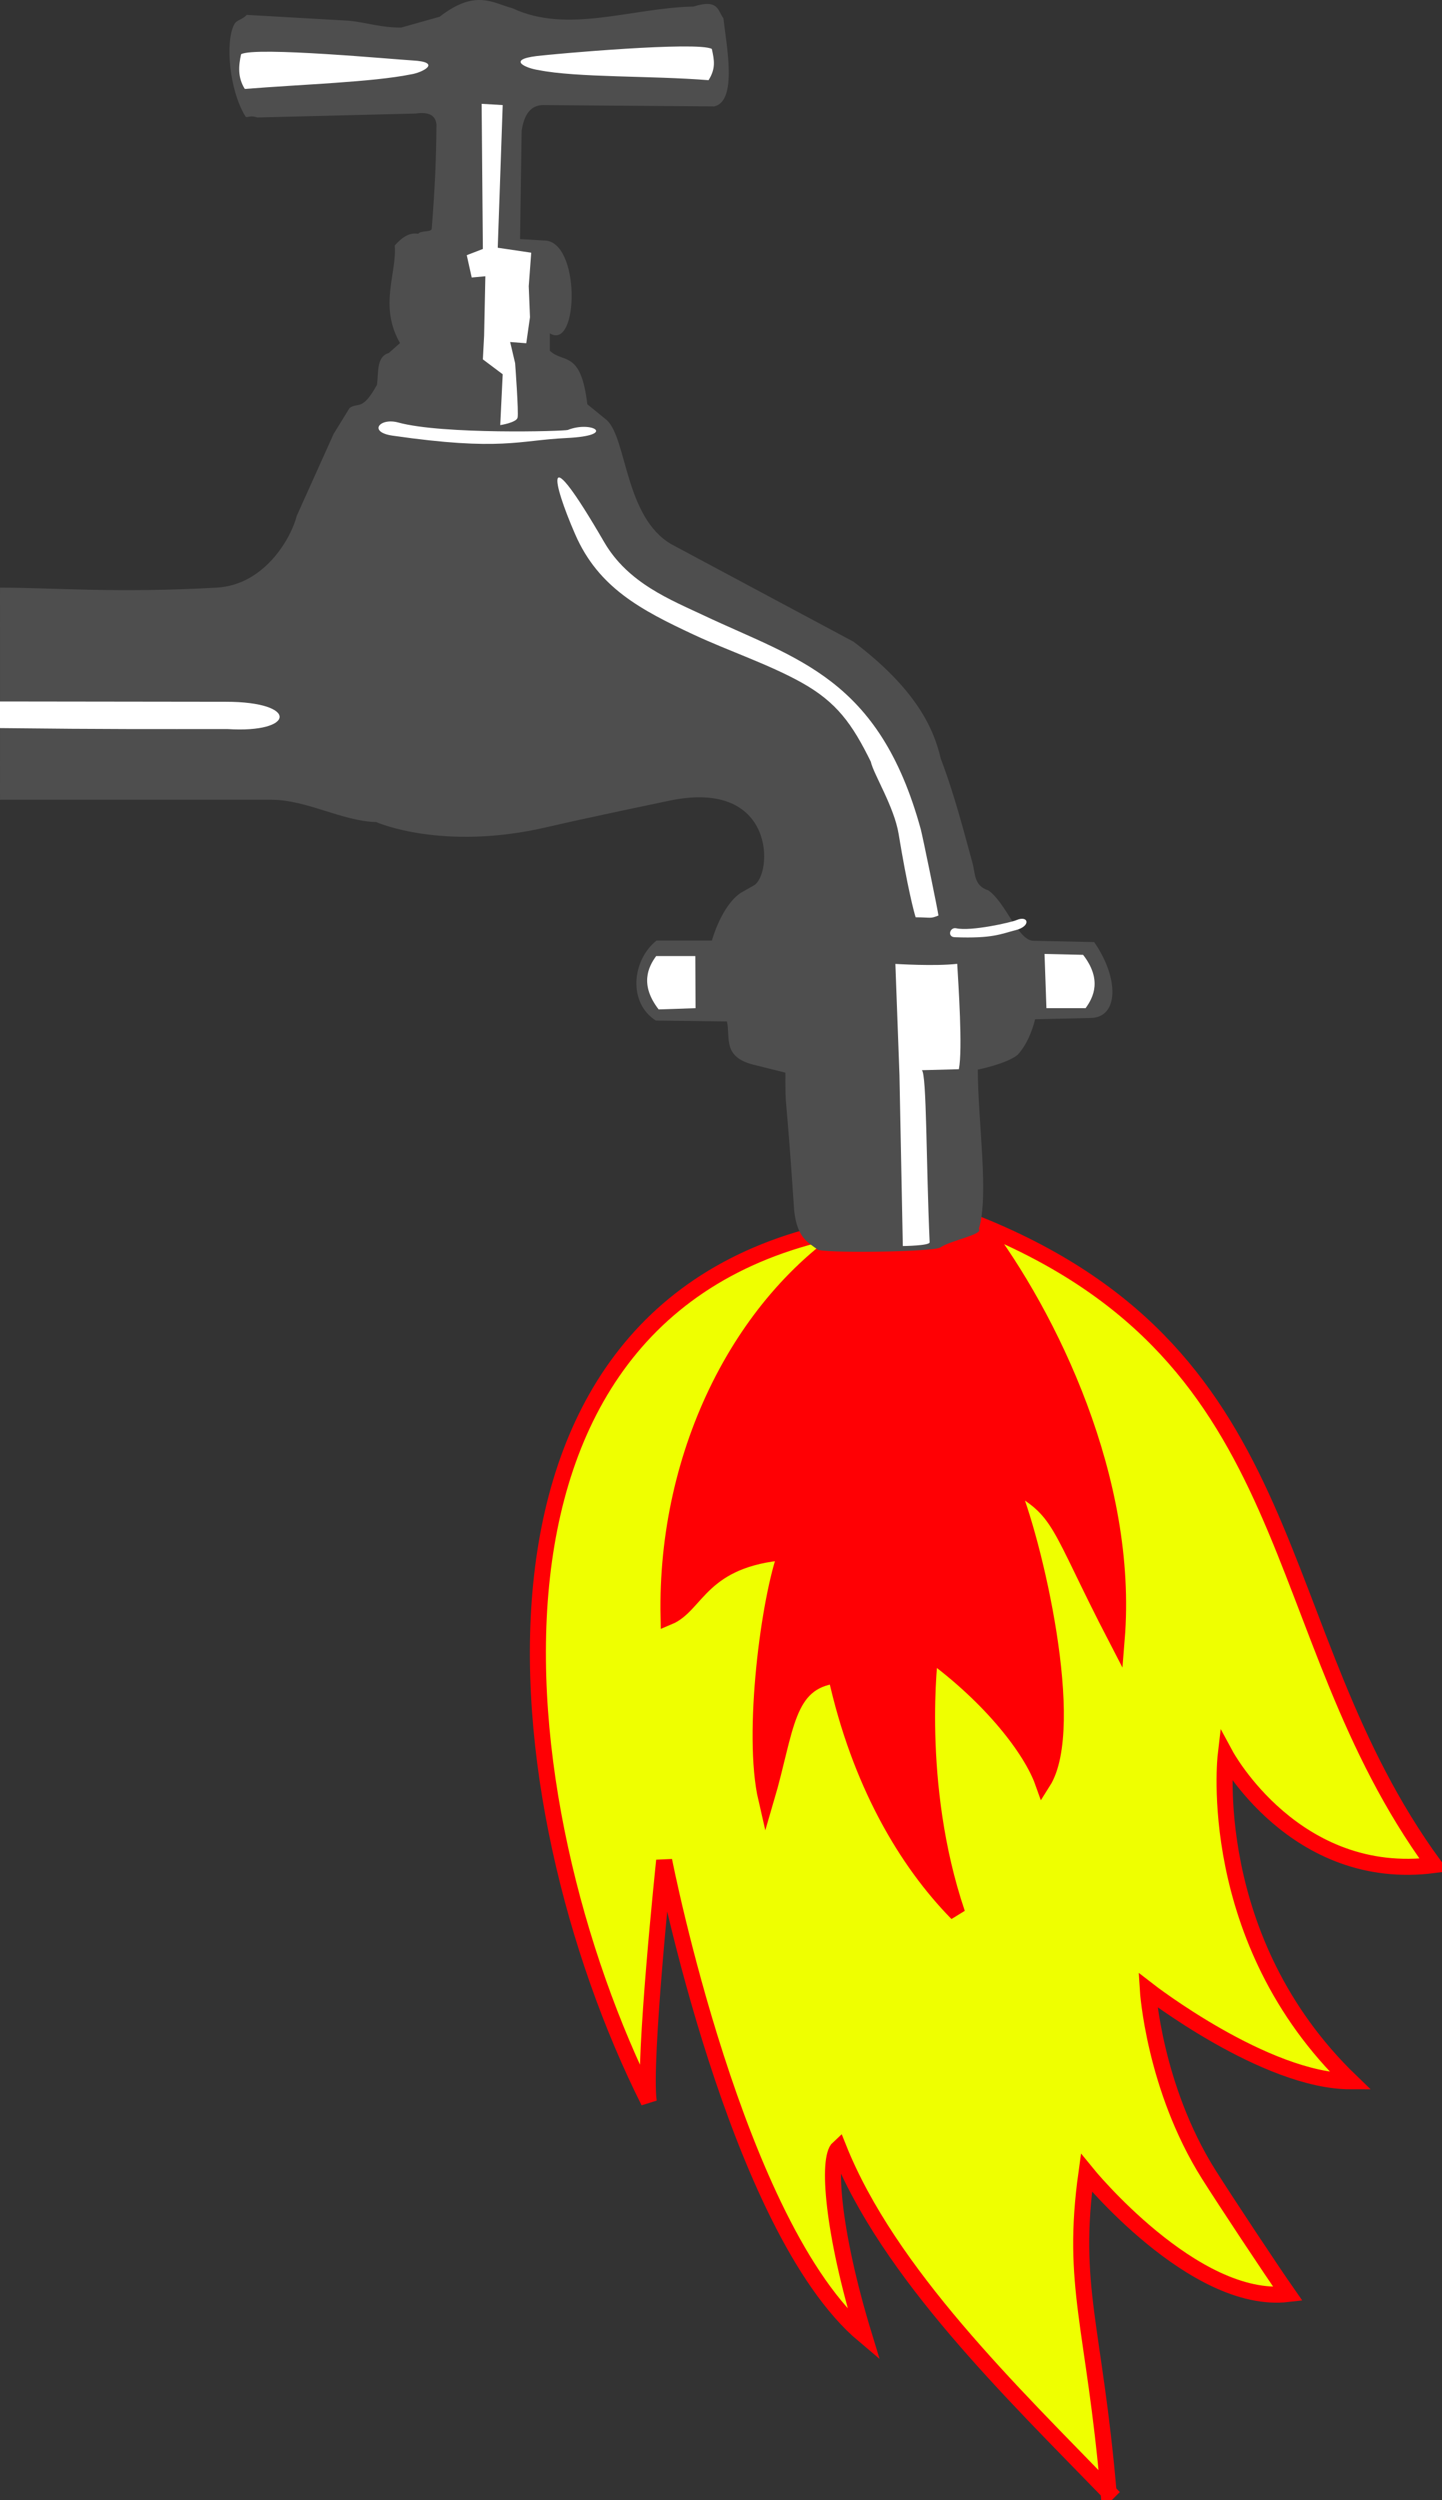
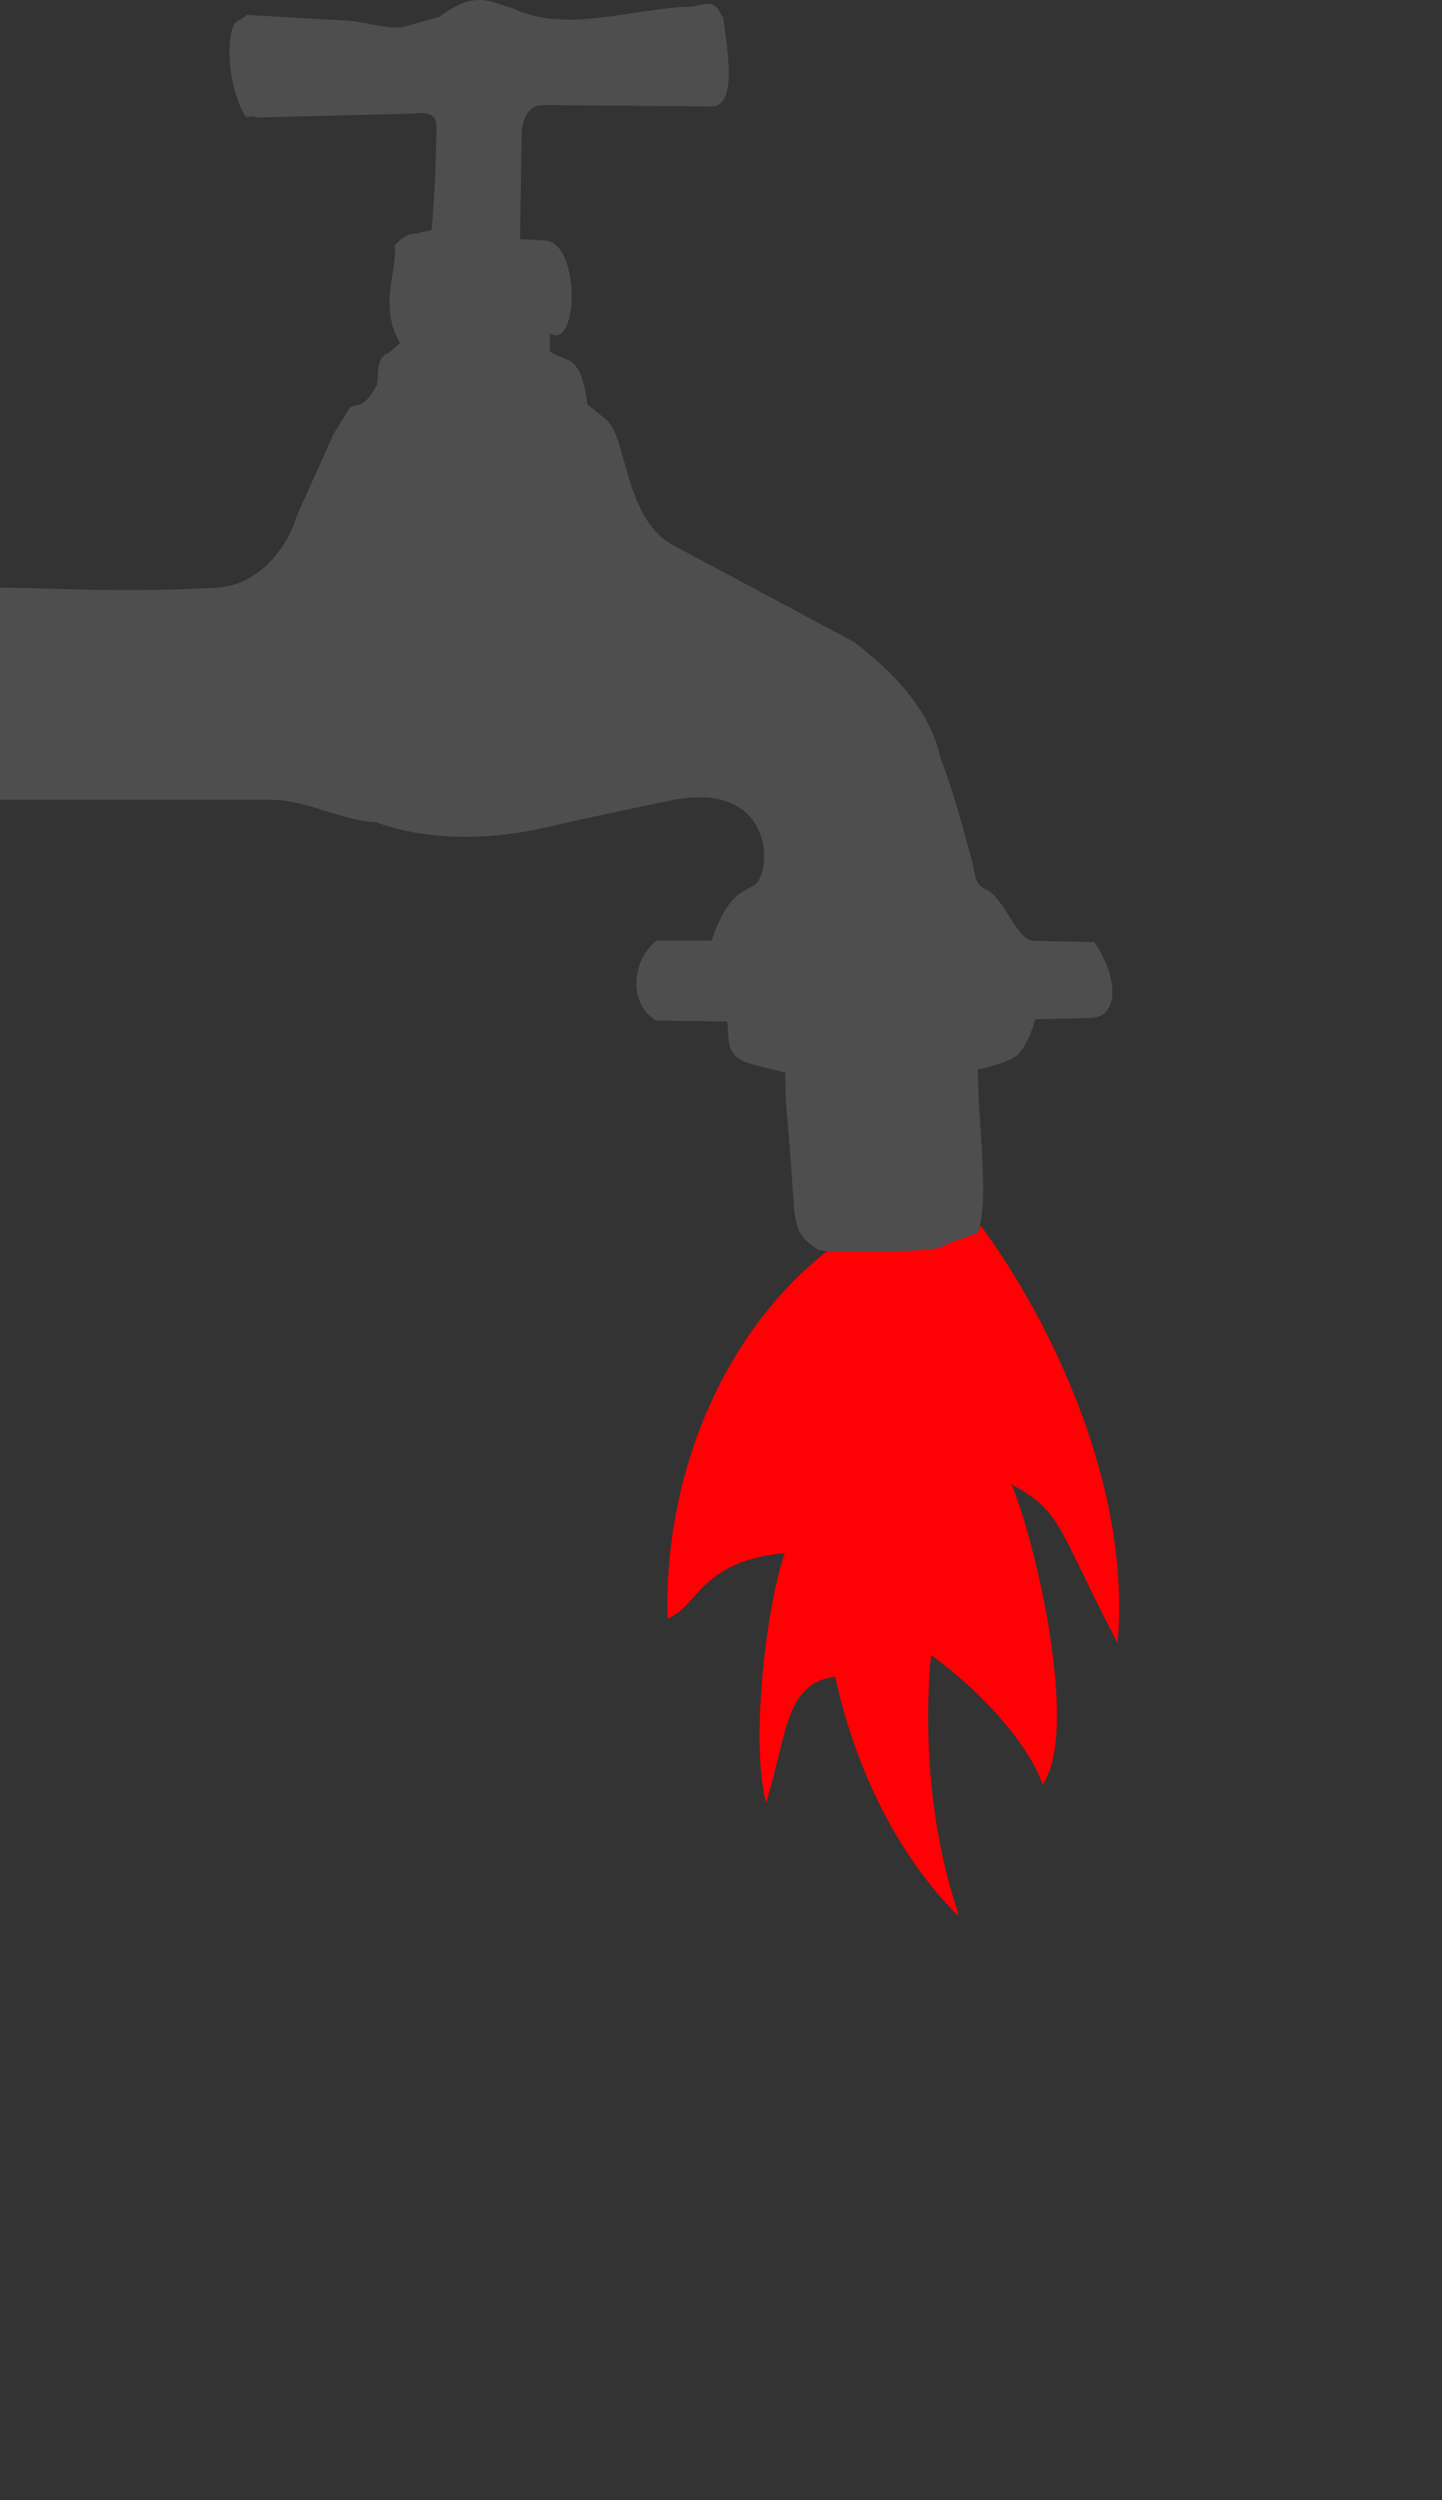
<svg xmlns="http://www.w3.org/2000/svg" viewBox="0 0 539.94 935.62">
  <rect x="0" y="0" width="539.94" height="935.62" fill="#333333" stroke="none" />
  <path d="M358.4 716.09c-16.441-48.516-10.066-97.47-10.066-97.47 22.967 16.742 37.834 36.206 42.156 48.327 12.964-20.458-3.063-90.362-12.539-112.32 20.131 10.865 17.337 14.819 40.195 58.823 4.712-57.973-25.477-119.43-50.815-153.93h-44.316c-44.868 26.83-73.978 83.766-72.687 145.63 10.655-4.439 12.265-21.83 44.156-24.355-6.49 17.092-13.184 68.117-7.569 92.4 7.678-26.122 7.086-43.771 26.103-46.187 8.867 40.193 26.395 69.765 45.382 89.088z" fill-rule="evenodd" stroke="#ff0004" stroke-width=".815" fill="#ff0004" />
-   <path d="M415.09 932.61c-5.391-62.204-14.194-76.955-8.28-119.42 0 0 40.172 49.431 75.442 45.326-6.418-9.17-23.81-35.463-29.634-44.708-20.546-32.613-22.821-69.036-22.821-69.036s44.02 34.159 75.984 34.137c-54.96-52.932-46.832-122.05-46.832-122.05s25.898 47.917 77.993 41.127c-64.47-88.3-46.56-189.22-169.71-239.41 25.79 34.041 55.74 95.431 50.91 154.85-22.85-44.001-20.06-47.936-40.19-58.801 9.476 21.961 25.502 91.854 12.538 112.31-4.322-12.122-19.177-31.573-42.144-48.315 0 0-6.378 48.948 10.064 97.464-18.987-19.323-36.526-48.894-45.393-89.086-19.017 2.416-18.433 20.055-26.11 46.176-5.616-24.284 1.082-75.296 7.571-92.388-31.89 2.525-33.483 19.915-44.138 24.354-1.29-61.86 27.926-119.74 72.794-146.57-157.78 24.248-135.96 216.77-80.216 327.99-2.148-15.093 5.768-90.274 5.768-90.274s26.884 137.4 74.829 177.7c-11.965-39.168-13.78-66.285-9.527-70.142 18.745 46.92 64.958 91.476 101.11 128.76z" stroke="#ff0004" stroke-width="6" fill="#efff00" />
  <path d="M195.33 48.89l-.6 40.573 8.797.544c13.968-.415 13.29 41.51 2.345 34.739v6.5c5.071 4.918 11.608-.464 14.04 20.041l7.315 5.956c7.537 6.997 6.732 36.3 24.141 46.425l68.212 36.484c22.751 17.212 29.918 31.758 32.667 43.752 5.182 13.518 8.946 28.435 11.867 38.965 1.144 4.122.478 8.599 5.977 10.352 6.598 4.662 11.041 18.738 16.833 18.862l22.78.488c9.485 13.7 9.153 28.4-1.464 28.4l-20.652.479c-1.254 4.87-3.125 9.468-6.5 13.276-4.088 3.404-14.958 5.57-14.958 5.57.015 19.443 4.265 47.034.375 59.64 1.977 1.977-10.545 4.285-14.36 6.885-2.677 1.826-45.17 2.213-46.05.769-3.63-2.702-7.623-4.313-8.73-14.584-3.32-49.845-3.283-35.471-3.283-51.565l-11.142-2.786c-12.736-2.843-9.341-10.295-10.748-16.375l-26.625-.338c-10.532-6.728-8.916-22.623.258-29.944h20.733s3.517-12.972 10.827-17.864l4.887-2.771c7.038-3.991 8.584-40.408-32.103-31.616 0 0-30.206 6.266-45.225 9.772-39.33 9.184-64.067-1.857-64.067-1.857-12.807-.354-26.098-8.356-39.225-8.356H.002c0-27.626.044-50.504 0-79.387 20.068 0 43.235 2.124 81.106 0 18.41-1.032 28.16-19.275 29.995-26.847l13.825-30.697 5.956-9.67c3.254-2.336 4.687 1.404 10.27-8.694.644-4.633-.285-10.524 4.427-11.902l4.201-3.714c-8.006-13.893-1.128-26.107-1.97-36.53 2.574-2.88 5.346-4.968 8.789-4.37.899-1.321 4.948-.46 5.06-1.926 1.23-16.026 1.636-24.978 1.767-38.929-.31-3.691-3.175-4.828-7.859-4.145l-59.255 1.472c-3.083-1.106-3.844.559-4.508-.54-6.008-9.946-7.501-27.808-4.126-34.24.991-1.891 2.948-1.667 4.704-3.617l38.284 2.185c6.891.708 11.912 2.628 19.582 2.556l14.341-4.038c13.472-10.38 19.694-5.225 27.358-3.16 20.667 9.69 44.722-.224 67.725-.657 9.495-3.024 9.069 1.667 11.198 4.37 1.129 10.168 5.358 31.042-3.442 32.996l-64.17-.497c-4.425.067-7 3.371-7.925 9.566z" fill="#4e4e4e" />
-   <path d="M90.27 20.29c-.95 4.333-1.329 8.666 1.393 12.999 21.408-1.72 47.73-2.543 62.102-5.435 4.286-.612 12.183-4.629.572-5.243-6.32-.334-58.761-5.256-64.067-2.321zM266.54 18.32c.95 4.333 1.493 7.353-1.229 11.686-21.408-1.72-49.372-.902-63.743-3.794-4.286-.612-12.183-3.808-.572-5.243 6.28-.776 60.238-5.584 65.544-2.649zM215.39 200.01c8.704 19.941 24.593 28.283 44.447 37.551 12.818 5.983 28.079 11.076 40.252 17.861 13.209 7.362 18.982 15.45 25.973 29.631.967 4.564 8.743 16.855 10.413 27.016 3.267 19.879 5.853 29.725 6.385 31.219 6.149.039 5.34.595 8.539-.658-.247-1.955-5.947-29.806-6.64-32.33-15.552-56.607-46.242-63.488-80.989-79.863-12.722-5.996-28.598-12.15-37.56-27.588-23.15-39.874-19.525-22.78-10.82-2.838zM345.15 400.515l13.881-.365c1.496-7.387-.186-31.878-.61-39.448-8.27.984-23.156.037-23.156.037l1.529 41.633 1.257 63.954s10.104-.105 10.045-1.416c-1.313-28.888-1.088-63.467-2.945-64.395zM180.34 38.86l7.892.464-1.857 53.39 12.535 1.856-.928 12.535.464 11.606-1.393 9.75-6.035-.465 1.857 7.893s1.393 18.57.928 20.427c-.464 1.857-6.499 2.785-6.499 2.785l.928-19.034-7.428-5.57.465-8.822.464-22.284-5.107.465-1.857-8.357 6.035-2.321-.464-54.318zM0 262.52v9.96c41.104.487 58.016.367 85.159.367 25.355 1.64 26.953-10.213-.624-10.214L0 262.519zM391.11 357.01l.713 20.292h14.66c3.018-4.117 6.187-10.761-.929-19.964l-14.444-.328z" fill="#fff" />
-   <path d="M149.11 158.12c16.653 4.556 62.264 3.288 63.518 2.783 8.79-3.546 18.811 2.104-.449 3.024-18.098.865-24.483 4.978-65.188-.886-9.272-1.335-4.826-6.821 2.12-4.921zM358.02 347.4c5.606 1.225 20.591-2.187 22.562-3.048 4.496-1.963 5.638 2.252-.263 3.747-5.545 1.404-8.57 3.186-22.822 2.648-2.924-.11-1.807-3.856.523-3.347zM260.44 377.302l-.085-19.499h-14.66c-3.019 4.117-6.187 10.761.928 19.964l13.817-.465z" fill="#fff" />
</svg>